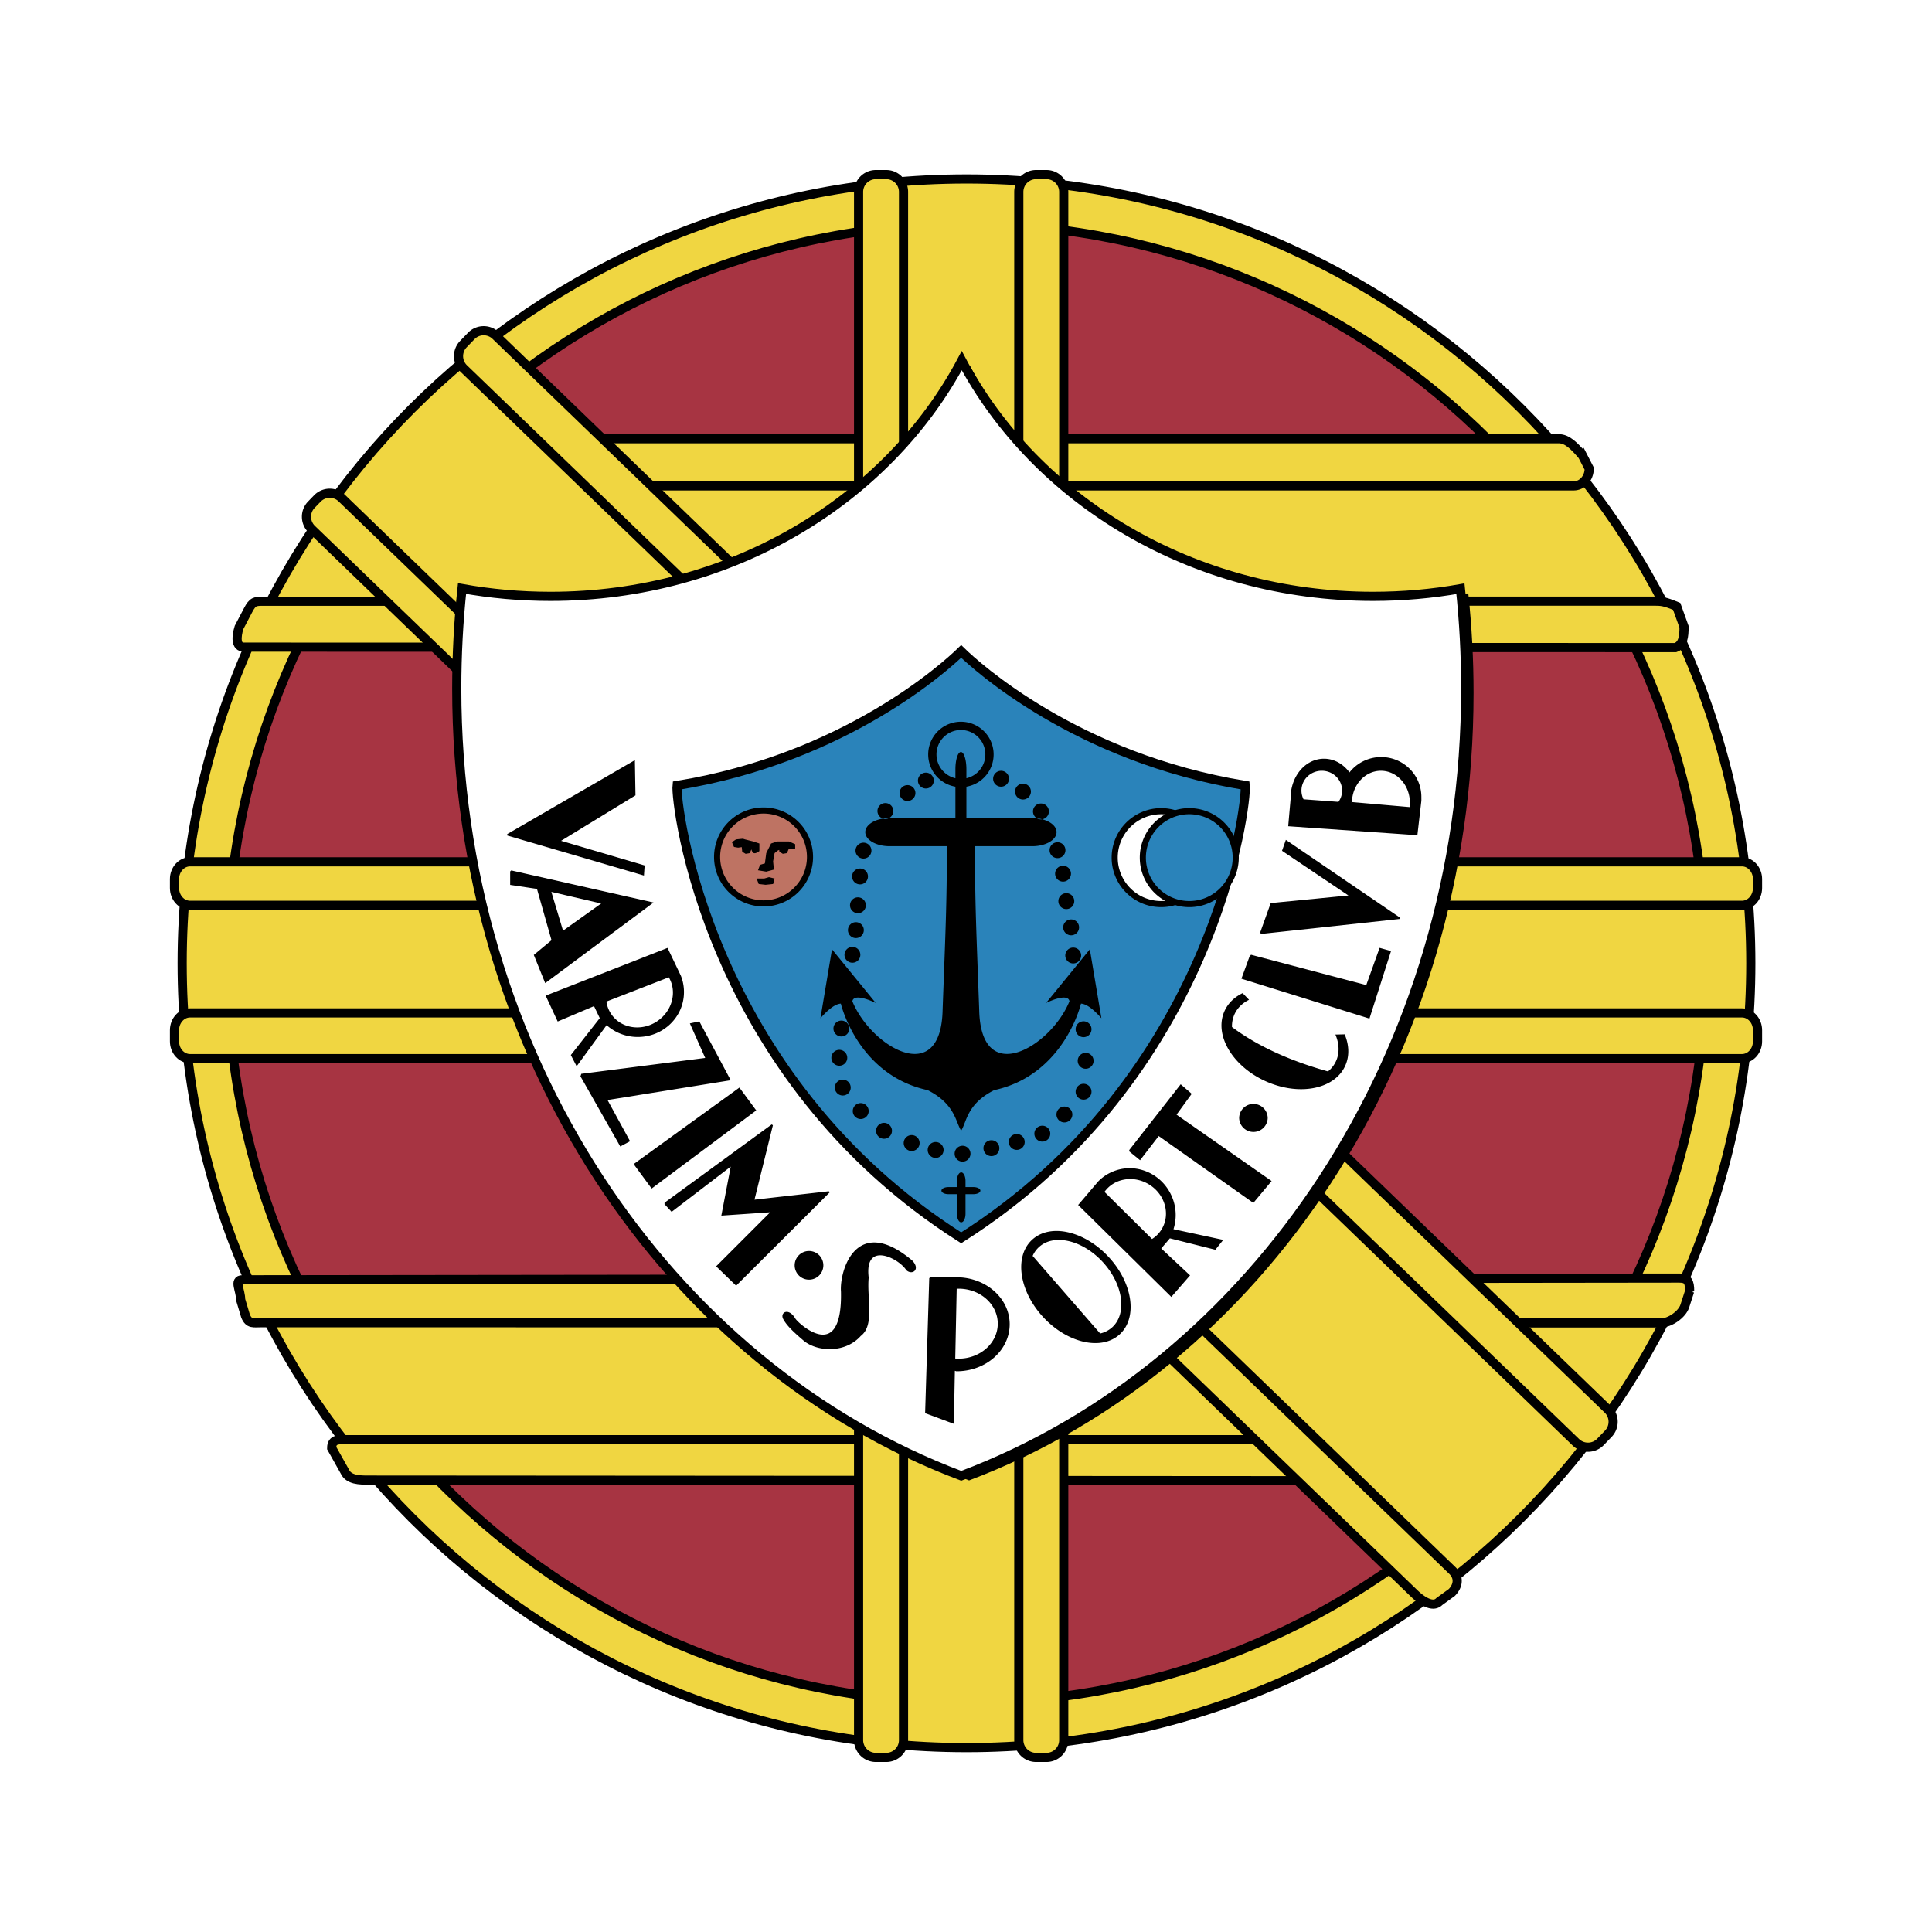
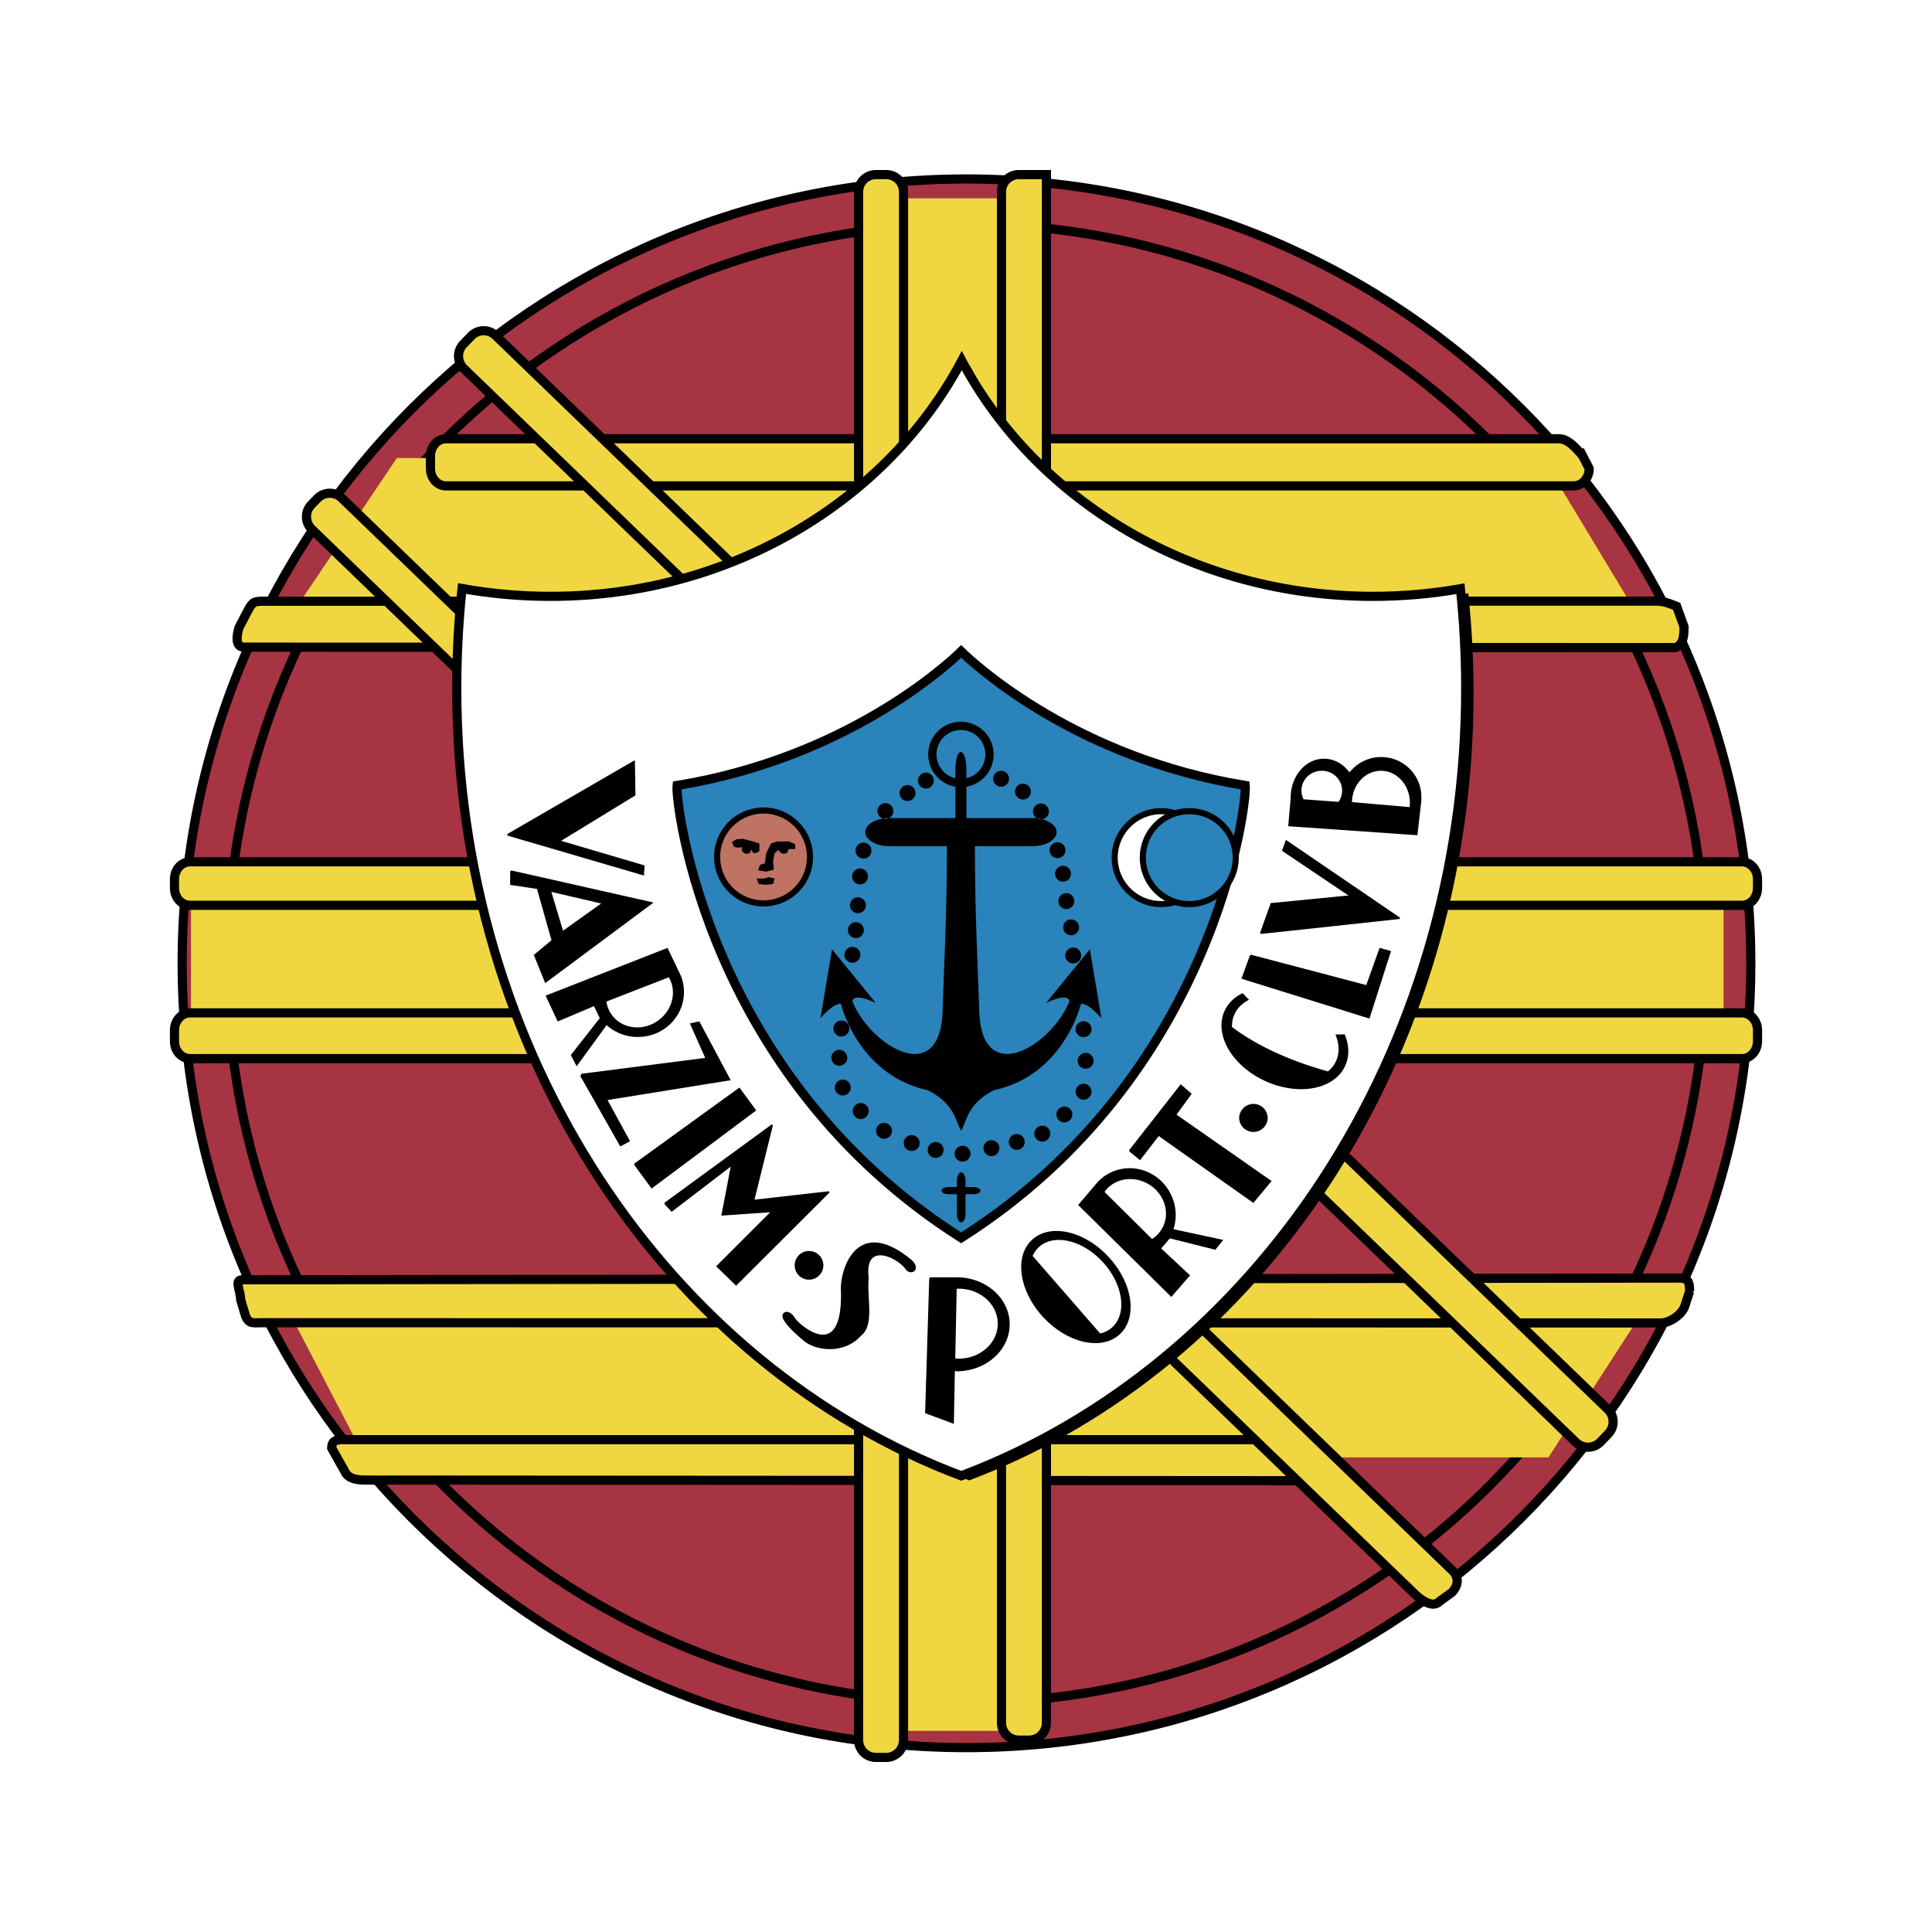
<svg xmlns="http://www.w3.org/2000/svg" width="2500" height="2500" viewBox="0 0 192.756 192.756">
  <path fill-rule="evenodd" clip-rule="evenodd" fill="#fff" d="M0 0h192.756v192.756H0V0z" />
  <path d="M18.174 96.109c0-43.219 35.034-78.253 78.252-78.253 43.22 0 78.253 35.034 78.253 78.253 0 43.217-35.033 78.252-78.253 78.252-43.218 0-78.252-35.035-78.252-78.252z" fill-rule="evenodd" clip-rule="evenodd" fill="#a73442" />
-   <path d="M22.673 96.109c0 40.732 33.021 73.754 73.754 73.754s73.755-33.021 73.755-73.754c0-40.734-33.021-73.755-73.755-73.755S22.673 55.375 22.673 96.109zm-4.499 0c0-43.219 35.034-78.253 78.252-78.253 43.22 0 78.253 35.034 78.253 78.253 0 43.217-35.033 78.252-78.253 78.252-43.218 0-78.252-35.035-78.252-78.252z" fill-rule="evenodd" clip-rule="evenodd" fill="#f0d641" />
  <path d="M22.673 96.109c0 40.732 33.021 73.754 73.754 73.754s73.755-33.021 73.755-73.754c0-40.734-33.021-73.755-73.755-73.755S22.673 55.375 22.673 96.109m-4.499 0c0-43.219 35.034-78.253 78.252-78.253 43.22 0 78.253 35.034 78.253 78.253 0 43.217-35.033 78.252-78.253 78.252-43.218 0-78.252-35.035-78.252-78.252z" fill="none" stroke="#000" stroke-width=".914" stroke-miterlimit="2.613" />
  <path fill-rule="evenodd" clip-rule="evenodd" fill="#f0d641" d="M36.394 145.406l-8.633-16.574h137.442l-10.717 16.574H36.394z" />
  <path d="M168.576 128.818l-.473 1.461c-.258.861-1.51 1.713-2.367 1.713l-139.6-.025c-.858 0-1.291.162-1.634-.654l-.491-1.635c0-.953-.694-1.992.163-1.992l143.365-.172c.857 0 1.037.349 1.037 1.304zM132.48 147.73l-95.719-.062c-.857 0-1.979 0-2.366-.873l-1.303-2.322c0-.955.774-.836 1.631-.836h93.44c.858 0 5.175 4.093 4.317 4.093z" fill-rule="evenodd" clip-rule="evenodd" fill="#f0d641" stroke="#000" stroke-width=".914" stroke-miterlimit="2.613" />
  <path fill-rule="evenodd" clip-rule="evenodd" fill="#f0d641" d="M19.056 104.525V87.951h152.901v16.574H19.056z" />
  <path d="M175.348 87.71v.886c0 .954-.695 1.728-1.553 1.728H18.962c-.858 0-1.553-.773-1.553-1.728v-.886c0-.954.695-1.727 1.553-1.727h154.833c.857 0 1.553.774 1.553 1.727zM175.348 102.783v1.109c0 .953-.695 1.727-1.553 1.727H18.962c-.858 0-1.553-.773-1.553-1.727v-1.109c0-.953.695-1.727 1.553-1.727h154.833c.857.001 1.553.774 1.553 1.727z" fill-rule="evenodd" clip-rule="evenodd" fill="#f0d641" stroke="#000" stroke-width=".914" stroke-miterlimit="2.613" />
  <path fill-rule="evenodd" clip-rule="evenodd" fill="#f0d641" d="M28.452 62.268l11.143-16.574H153.93l10.002 16.574H28.452z" />
  <path d="M167.285 60.501l.732 2.035c0 .954-.086 1.807-.857 2.076l-142.822-.046c-.857 0-.761-1.058-.49-1.961l.899-1.716c.474-.917.722-.903 1.579-.903l138.594-.012c.857-.001 1.117.011 2.365.527zM157.881 45.442l.674 1.31c0 .953-.695 1.726-1.553 1.726H44.5c-.858 0-1.553-.773-1.553-1.726V45.5c0-.954.695-1.728 1.553-1.728h111.016c.857 0 1.564.741 2.365 1.67z" fill-rule="evenodd" clip-rule="evenodd" fill="#f0d641" stroke="#000" stroke-width=".914" stroke-miterlimit="2.613" />
-   <path fill-rule="evenodd" clip-rule="evenodd" fill="#f0d641" d="M33.327 52.232l15.179-16.574 109.719 107.01-15.717 14.84L33.327 52.232z" />
  <path d="M46.232 34.334l.782-.811a1.728 1.728 0 0 1 2.442-.043l110.961 107.13c.686.662.703 1.754.041 2.441l-.781.811a1.729 1.729 0 0 1-2.443.043L46.275 36.776a1.728 1.728 0 0 1-.043-2.442zM31.062 50.355l.596-.617a1.727 1.727 0 0 1 2.442-.043l110.802 106.993c.686.662.611 1.506-.051 2.191l-1.248.904c-.662.686-1.809-.129-2.494-.791L31.104 52.797a1.727 1.727 0 0 1-.042-2.442z" fill-rule="evenodd" clip-rule="evenodd" fill="#f0d641" stroke="#000" stroke-width=".914" stroke-miterlimit="2.613" />
  <path fill-rule="evenodd" clip-rule="evenodd" fill="#f0d641" d="M87.219 19.787h16.574v152.901H87.219V19.787z" />
-   <path d="M87.389 17.419h1.029c.954 0 1.727.773 1.727 1.727v154.465c0 .953-.773 1.727-1.727 1.727h-1.029a1.728 1.728 0 0 1-1.728-1.727V19.146a1.728 1.728 0 0 1 1.728-1.727zM103.373 17.419h1.029c.953 0 1.727.773 1.727 1.727v154.465c0 .953-.773 1.727-1.727 1.727h-1.029a1.727 1.727 0 0 1-1.727-1.727V19.146c0-.954.774-1.727 1.727-1.727z" fill-rule="evenodd" clip-rule="evenodd" fill="#f0d641" stroke="#000" stroke-width=".914" stroke-miterlimit="2.613" />
+   <path d="M87.389 17.419h1.029c.954 0 1.727.773 1.727 1.727v154.465c0 .953-.773 1.727-1.727 1.727h-1.029a1.728 1.728 0 0 1-1.728-1.727V19.146a1.728 1.728 0 0 1 1.728-1.727zM103.373 17.419h1.029v154.465c0 .953-.773 1.727-1.727 1.727h-1.029a1.727 1.727 0 0 1-1.727-1.727V19.146c0-.954.774-1.727 1.727-1.727z" fill-rule="evenodd" clip-rule="evenodd" fill="#f0d641" stroke="#000" stroke-width=".914" stroke-miterlimit="2.613" />
  <path d="M46.354 69.143c0-3.374.179-6.699.529-9.967 2.854.513 5.804.78 8.823.78 18.049 0 33.649-9.595 41.032-23.513 7.386 13.918 22.984 23.513 41.035 23.513 2.98 0 5.896-.261 8.717-.761.35 3.261.527 6.581.527 9.948 0 36.542-21.078 67.556-50.332 78.556-29.251-11-50.331-42.013-50.331-78.556z" fill-rule="evenodd" clip-rule="evenodd" />
  <path d="M45.57 68.684c0-3.373.179-6.699.528-9.966 2.854.512 5.805.78 8.823.78 18.05 0 33.648-9.595 41.033-23.513 7.383 13.918 22.983 23.513 41.034 23.513 2.98 0 5.896-.262 8.719-.762.348 3.262.527 6.581.527 9.948 0 36.543-21.08 67.557-50.333 78.557C66.649 136.24 45.57 105.227 45.57 68.684z" fill-rule="evenodd" clip-rule="evenodd" fill="#fff" stroke="#000" stroke-width=".914" stroke-miterlimit="2.613" />
  <path d="M67.552 78.367c16.801-2.739 26.853-11.921 28.343-13.376 1.49 1.455 11.541 10.637 28.342 13.376.197 1.749-2.973 29.031-28.342 45.131-25.37-16.1-28.539-43.382-28.343-45.131z" fill-rule="evenodd" clip-rule="evenodd" fill="#2a83ba" stroke="#000" stroke-width=".914" stroke-miterlimit="2.613" />
  <path d="M50.634 83.289l12.634-7.317.057 3.34-7.532 4.602 8.442 2.488-.058.852-13.543-3.965zm4.264 5.59l1.234 4.101 4.028-2.874-5.262-1.227zm-3.923-1.966l14.054 3.17-10.6 7.884-1.08-2.669 1.761-1.466-1.477-5.214-2.658-.397v-1.308zm12.349 29.245l1.705 2.316 10.316-7.703-1.591-2.158-10.43 7.545zm3.011 3.908l.682.738 5.999-4.59-.955 4.986 4.977-.34-5.479 5.48 1.884 1.828 9.265-9.24-7.532.852 1.863-7.533-10.704 7.819zm-5.419-18.853c1 1.482 3.104 1.811 4.699.734 1.562-1.053 2.058-3.061 1.143-4.535l-6.339 2.465c.057.469.219.926.497 1.336zm-.405.953l-2.969 4.072-.5-.965 2.886-3.682-.625-1.307-3.624 1.533-1.136-2.441 12.02-4.704 1.298 2.709a4.27 4.27 0 0 1 .302 1.605c0 2.428-2.026 4.396-4.525 4.396a4.562 4.562 0 0 1-3.127-1.216zm34.864 26.34l-.147 7.104c.138.012.279.02.422.02 2.194 0 3.973-1.598 3.973-3.566s-1.779-3.566-3.973-3.566l-.275.008zm-2.588-.996h2.647c2.886 0 5.226 2.064 5.226 4.613s-2.34 4.615-5.226 4.615l-.241-.074-.1 5.285-2.716-1.008.41-13.431zm-13.427-1.268a1.355 1.355 0 1 1 2.71.002 1.355 1.355 0 0 1-2.71-.002zm-.064 5.367c.382.574 4.842 4.621 4.683-2.74-.159-1.973 1.434-7.707 6.977-3.057.795.828.032 1.338-.478.859-.828-1.273-4.333-2.963-3.886.797-.191 2.07.606 4.746-.765 5.766-1.466 1.656-4.109 1.592-5.511.541-1.243-1.049-1.786-1.623-2.104-2.197-.318-.572.447-1.051 1.084.031zm23.642-6.293l6.799 7.812a2.761 2.761 0 0 0 1.311-.676c1.516-1.424 1.074-4.383-.988-6.611-2.062-2.227-4.965-2.877-6.48-1.453a2.683 2.683 0 0 0-.642.928zm1.218 6.065c-2.393-2.568-2.908-5.98-1.146-7.621 1.76-1.643 5.129-.893 7.521 1.676 2.396 2.566 2.908 5.979 1.148 7.621-1.761 1.64-5.128.89-7.523-1.676zm11.787-8.668c.947-1.516.393-3.57-1.24-4.59-1.598-.998-3.635-.635-4.607.801l4.83 4.787a3.002 3.002 0 0 0 1.017-.998zm1.037-.018l4.928 1.057-.68.85-4.537-1.139-.939 1.102 2.875 2.688-1.768 2.031-9.188-9.066 1.949-2.289a4.231 4.231 0 0 1 1.342-.93c2.219-.988 4.842.062 5.857 2.346a4.572 4.572 0 0 1 .161 3.35zm-4.273-7.884l1.025.836 1.857-2.408 9.445 6.674 1.725-2.066-9.482-6.619 1.518-2.086-.986-.854-5.102 6.523zm11-3.299a1.349 1.349 0 0 1 2.696 0c0 .744-.604 1.346-1.348 1.346s-1.348-.602-1.348-1.346zm2.818-3.612c-3.326-1.4-5.275-4.459-4.354-6.834.324-.834.959-1.473 1.791-1.889l.529.551c-.676.359-1.193.896-1.459 1.592a2.965 2.965 0 0 0-.191 1.184c2.516 1.887 5.738 3.379 9.668 4.475a2.9 2.9 0 0 0 .922-1.24c.295-.768.244-1.619-.084-2.449l.762-.018c.393.967.455 1.963.105 2.861-.919 2.375-4.362 3.166-7.689 1.767zm-1.74-12.575l-.83 2.271 12.627 3.932 2.105-6.59-.996-.277-1.33 3.71-11.576-3.046zm.998-2.217l13.846-1.495-11.299-7.7-.332.943 6.756 4.542-7.918.774-1.053 2.936zm9.026-13.015l5.893.514c.023-.167.037-.338.037-.514 0-1.804-1.328-3.267-2.965-3.267s-2.965 1.463-2.965 3.267zm-5.039-1.218c0 .34.086.662.236.944l3.568.263c.256-.339.404-.756.404-1.207 0-1.132-.941-2.05-2.104-2.05-1.163.001-2.104.918-2.104 2.05zm11.966.992l-.391 3.383-12.738-.886.23-2.615.008-.157c0-2.11 1.445-3.818 3.25-3.818 1.027 0 1.941.554 2.541 1.419a3.936 3.936 0 0 1 3.164-1.585c2.172 0 3.934 1.748 3.934 3.903l.002.356zm-83.74 27.508l3.919 6.908.841-.455-2.261-4.135 12.293-1.977-3.057-5.727-.795.17 1.534 3.453-12.417 1.592-.057.171z" fill-rule="evenodd" clip-rule="evenodd" />
  <path d="M50.634 83.289l12.634-7.317.057 3.34-7.532 4.602 8.442 2.488-.058.852-13.543-3.965m4.264 5.59l1.234 4.101 4.028-2.874-5.262-1.227m-3.923-1.966l14.054 3.17-10.6 7.884-1.08-2.669 1.761-1.466-1.477-5.214-2.658-.397v-1.308m12.349 29.245l1.705 2.316 10.316-7.703-1.591-2.158-10.43 7.545m3.011 3.908l.682.738 5.999-4.59-.955 4.986 4.977-.34-5.479 5.48 1.884 1.828 9.265-9.24-7.532.852 1.863-7.533-10.704 7.819m-5.419-18.853c1 1.482 3.104 1.811 4.699.734 1.562-1.053 2.058-3.061 1.143-4.535l-6.339 2.465c.057.469.219.926.497 1.336m-.405.953l-2.969 4.072-.5-.965 2.886-3.682-.625-1.307-3.624 1.533-1.136-2.441 12.02-4.704 1.298 2.709a4.27 4.27 0 0 1 .302 1.605c0 2.428-2.026 4.396-4.525 4.396a4.562 4.562 0 0 1-3.127-1.216m34.864 26.34l-.147 7.104c.138.012.279.02.422.02 2.194 0 3.973-1.598 3.973-3.566s-1.779-3.566-3.973-3.566l-.275.008m-2.588-.996h2.647c2.886 0 5.226 2.064 5.226 4.613s-2.34 4.615-5.226 4.615l-.241-.074-.1 5.285-2.716-1.008.41-13.431m-13.427-1.268a1.355 1.355 0 1 1 2.71.002 1.355 1.355 0 0 1-2.71-.002m-.064 5.367c.382.574 4.842 4.621 4.683-2.74-.159-1.973 1.434-7.707 6.977-3.057.795.828.032 1.338-.478.859-.828-1.273-4.333-2.963-3.886.797-.191 2.07.606 4.746-.765 5.766-1.466 1.656-4.109 1.592-5.511.541-1.243-1.049-1.786-1.623-2.104-2.197-.318-.572.447-1.051 1.084.031m23.642-6.293l6.799 7.812a2.761 2.761 0 0 0 1.311-.676c1.516-1.424 1.074-4.383-.988-6.611-2.062-2.227-4.965-2.877-6.48-1.453a2.683 2.683 0 0 0-.642.928m1.218 6.065c-2.393-2.568-2.908-5.98-1.146-7.621 1.76-1.643 5.129-.893 7.521 1.676 2.396 2.566 2.908 5.979 1.148 7.621-1.761 1.64-5.128.89-7.523-1.676m11.787-8.668c.947-1.516.393-3.57-1.24-4.59-1.598-.998-3.635-.635-4.607.801l4.83 4.787a3.002 3.002 0 0 0 1.017-.998m1.037-.018l4.928 1.057-.68.85-4.537-1.139-.939 1.102 2.875 2.688-1.768 2.031-9.188-9.066 1.949-2.289a4.231 4.231 0 0 1 1.342-.93c2.219-.988 4.842.062 5.857 2.346a4.572 4.572 0 0 1 .161 3.35m-4.273-7.884l1.025.836 1.857-2.408 9.445 6.674 1.725-2.066-9.482-6.619 1.518-2.086-.986-.854-5.102 6.523m11-3.299a1.349 1.349 0 0 1 2.696 0c0 .744-.604 1.346-1.348 1.346s-1.348-.602-1.348-1.346m2.818-3.612c-3.326-1.4-5.275-4.459-4.354-6.834.324-.834.959-1.473 1.791-1.889l.529.551c-.676.359-1.193.896-1.459 1.592a2.965 2.965 0 0 0-.191 1.184c2.516 1.887 5.738 3.379 9.668 4.475a2.9 2.9 0 0 0 .922-1.24c.295-.768.244-1.619-.084-2.449l.762-.018c.393.967.455 1.963.105 2.861-.919 2.375-4.362 3.166-7.689 1.767m-1.74-12.575l-.83 2.271 12.627 3.932 2.105-6.59-.996-.277-1.33 3.71-11.576-3.046m.998-2.217l13.846-1.495-11.299-7.7-.332.943 6.756 4.542-7.918.774-1.053 2.936m9.026-13.015l5.893.514c.023-.167.037-.338.037-.514 0-1.804-1.328-3.267-2.965-3.267s-2.965 1.463-2.965 3.267m-5.039-1.218c0 .34.086.662.236.944l3.568.263c.256-.339.404-.756.404-1.207 0-1.132-.941-2.05-2.104-2.05-1.163.001-2.104.918-2.104 2.05m11.966.992l-.391 3.383-12.738-.886.23-2.615.008-.157c0-2.11 1.445-3.818 3.25-3.818 1.027 0 1.941.554 2.541 1.419a3.936 3.936 0 0 1 3.164-1.585c2.172 0 3.934 1.748 3.934 3.903l.002.356m-83.74 27.508l3.919 6.908.841-.455-2.261-4.135 12.293-1.977-3.057-5.727-.795.17 1.534 3.453-12.417 1.592-.057.171z" fill="none" stroke="#000" stroke-width=".152" stroke-miterlimit="2.613" />
  <path d="M111.213 85.567a4.633 4.633 0 1 1 9.268 0 4.634 4.634 0 1 1-9.268 0z" fill-rule="evenodd" clip-rule="evenodd" fill="#fff" stroke="#000" stroke-width=".609" stroke-miterlimit="2.613" />
  <path d="M114.021 85.567a4.636 4.636 0 0 1 3.23-4.418 4.635 4.635 0 1 1 0 8.835 4.636 4.636 0 0 1-3.23-4.417z" fill-rule="evenodd" clip-rule="evenodd" fill="#2a83ba" stroke="#000" stroke-width=".609" stroke-miterlimit="2.613" />
  <path d="M71.546 85.567a4.634 4.634 0 1 1 9.267 0 4.634 4.634 0 0 1-9.267 0z" fill-rule="evenodd" clip-rule="evenodd" fill="#be7363" stroke="#000" stroke-width=".609" stroke-miterlimit="2.613" />
  <path d="M74.325 83.747l.822.206.617.205v.754s-.343.274-.548.206c-.139-.046-.215-.249-.25-.375l-.16.375-.411.069-.343-.206-.047-.463-.364.052-.412-.07-.205-.479.411-.274.685-.068.205.068zm4.367.956l-.178.414-.411.069-.343-.206-.018-.182-.119.045-.343.274-.147.822.079.822-.764.204-.822-.136.206-.548.48-.137.137-1.027.479-.959.626-.205h1.165l.617.274v.479h-.616l-.028-.003zm-3.202 2.948h.754l.479-.137.558.137-.147.547-.753.079-.685-.079-.206-.547zM95.9 116.969c.237 0 .429.387.429.863v.604h.79c.383 0 .693.158.693.354s-.311.354-.693.354h-.79v1.947c0 .477-.192.863-.429.863s-.43-.387-.43-.863v-1.947h-.848c-.383 0-.693-.158-.693-.354s.311-.354.693-.354h.848v-.604c0-.477.193-.863.43-.863zm-2.467-41.698a2.44 2.44 0 0 0 1.889 2.375v-.891c0-.953.246-1.728.548-1.728s.548.774.548 1.728v.891a2.438 2.438 0 1 0-2.985-2.375zm2.462 37.532c-.56-.854-.593-2.652-3.341-4.041-7-1.518-8.663-8.631-8.663-8.631-.526.029-1.206.516-2.036 1.459l1.153-6.876 4.365 5.349s-2.159-1.086-2.333-.17c1.823 4.502 8.869 8.764 9.006.812.297-8.036.417-10.394.427-16.281h-5.727c-1.335 0-2.417-.628-2.417-1.402 0-.775 1.083-1.402 2.417-1.402h6.576v-3.131a3.264 3.264 0 1 1 1.097 0v3.131h6.576c1.336 0 2.418.627 2.418 1.402 0 .774-1.082 1.402-2.418 1.402h-5.727c.01 5.887.131 8.245.426 16.281.137 7.951 7.184 3.689 9.008-.812-.174-.916-2.334.17-2.334.17l4.365-5.349 1.154 6.876c-.83-.943-1.51-1.43-2.037-1.459 0 0-1.662 7.113-8.66 8.631-2.751 1.388-2.736 3.187-3.295 4.041zm7.167-31.818a.793.793 0 1 1 1.585.001.793.793 0 0 1-1.585-.001zm1.655 3.841a.791.791 0 1 1 1.582-.002.791.791 0 0 1-1.582.002zm-3.446-5.821a.792.792 0 1 1 1.583 0 .792.792 0 0 1-1.583 0zm-2.187-1.309a.792.792 0 1 1 1.584 0 .792.792 0 0 1-1.584 0zm1.566 36.236c0-.438.355-.791.793-.791a.792.792 0 1 1-.793.791zm2.549-.827a.793.793 0 1 1 1.586 0 .793.793 0 0 1-1.586 0zm2.205-1.912c0-.438.355-.791.793-.791a.792.792 0 1 1-.793.791zm1.912-2.273a.791.791 0 1 1 1.582 0 .791.791 0 0 1-1.582 0zm.207-3.082a.792.792 0 1 1 1.584-.002.792.792 0 0 1-1.584.002zm-.207-3.152a.791.791 0 1 1 1.582 0 .791.791 0 0 1-1.582 0zm-1.033-7.354a.791.791 0 1 1 1.582-.002.791.791 0 0 1-1.582.002zm-.207-2.807a.791.791 0 1 1 1.583-.001.791.791 0 0 1-1.583.001zm-.482-2.618a.793.793 0 1 1 1.586 0 .793.793 0 0 1-1.586 0zm-.326-2.739a.791.791 0 1 1 1.584 0 .791.791 0 1 1-1.584 0zM89.75 79.125a.791.791 0 1 1 1.582-.002.791.791 0 0 1-1.582.002zm-2.206 1.792a.792.792 0 1 1 1.584 0 .792.792 0 0 1-1.584 0zm-2.187 3.978a.793.793 0 1 1 1.585.001.793.793 0 0 1-1.585-.001zm-.344 2.549a.792.792 0 1 1 .792.792.791.791 0 0 1-.792-.792zm-.207 2.876a.791.791 0 1 1 1.582-.002.791.791 0 0 1-1.582.002zM84.6 92.8a.792.792 0 1 1 1.584 0 .792.792 0 0 1-1.584 0zm-.345 2.463a.791.791 0 1 1 1.582-.002.791.791 0 0 1-1.582.002zm-1.102 7.354a.792.792 0 1 1 1.584-.002.792.792 0 0 1-1.584.002zm-.207 2.945a.793.793 0 1 1 1.585 0 .793.793 0 0 1-1.585 0zm.345 2.946a.792.792 0 1 1 1.584-.002.792.792 0 0 1-1.584.002zm1.791 2.342a.793.793 0 1 1 1.586 0 .793.793 0 0 1-1.586 0zm2.324 1.998a.793.793 0 1 1 1.585 0 .793.793 0 0 1-1.585 0zm2.756 1.222a.794.794 0 1 1 1.587.001.794.794 0 0 1-1.587-.001zm2.394.69a.793.793 0 1 1 1.585 0 .793.793 0 0 1-1.585 0zm2.687.344a.791.791 0 1 1 1.582 0 .791.791 0 0 1-1.582 0zm2.876-.551a.793.793 0 1 1 1.586 0 .793.793 0 0 1-1.586 0zM91.583 77.88a.791.791 0 1 1 1.582-.002.791.791 0 0 1-1.582.002z" fill-rule="evenodd" clip-rule="evenodd" />
</svg>